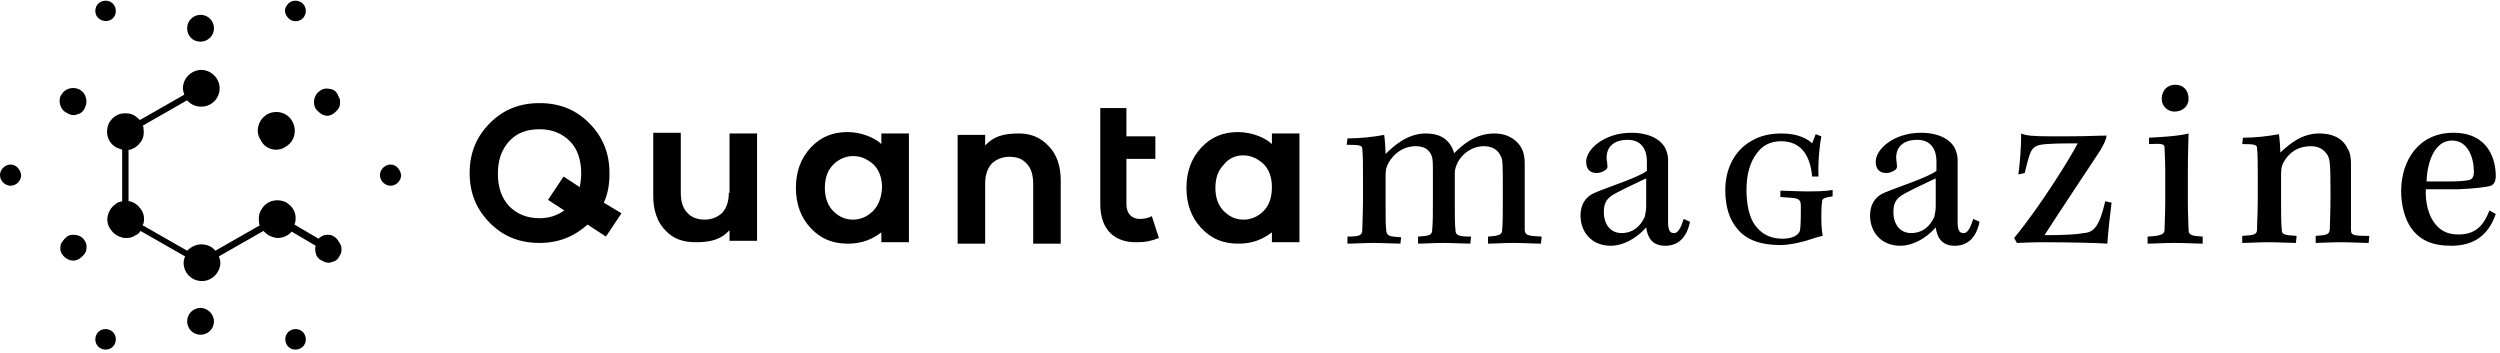
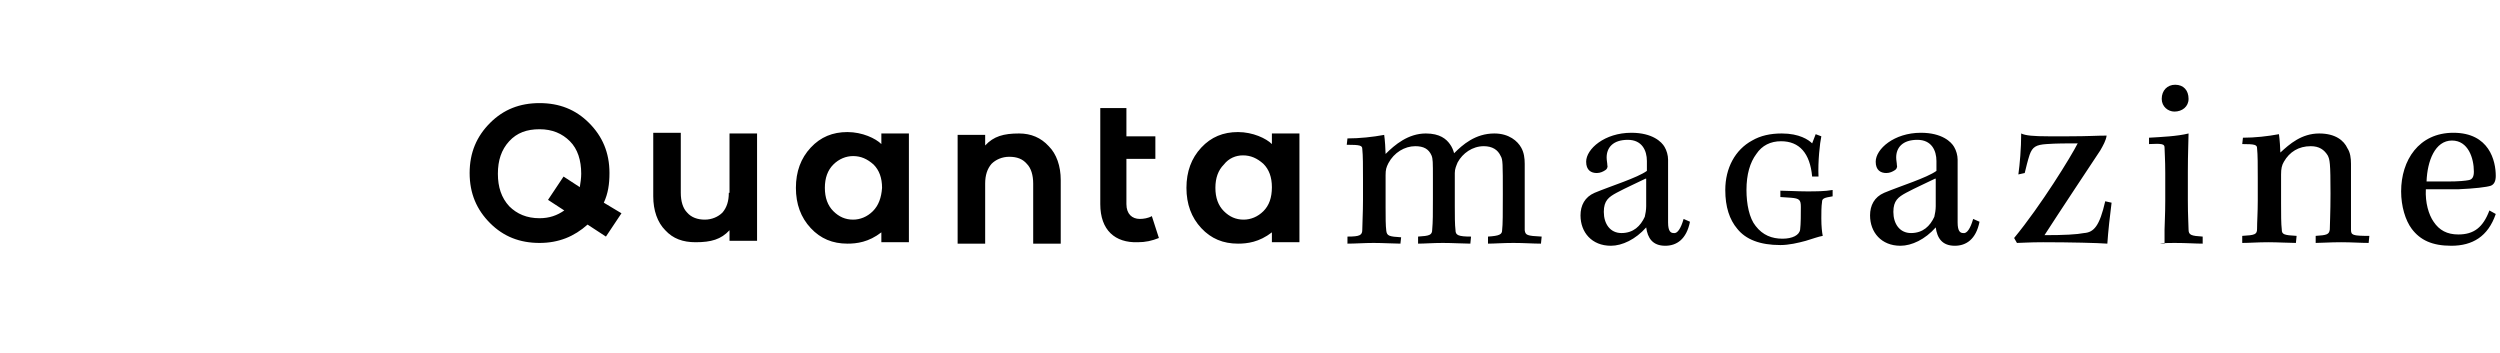
<svg xmlns="http://www.w3.org/2000/svg" width="354" height="50" viewBox="0 0 354 50" fill="none">
  <g clip-path="url(#clip0_2990_3801)">
-     <path d="M28.4 5.9C29.4 5.9 30.3 5.1 30.3 4C30.3 3 29.5 2.1 28.4 2.1C27.4 2.1 26.5 2.9 26.5 4C26.5 5.1 27.3 5.9 28.4 5.9ZM28.4 43.6C27.4 43.6 26.5 44.4 26.5 45.5C26.5 46.5 27.3 47.4 28.4 47.4C29.4 47.4 30.3 46.6 30.3 45.5C30.3 44.5 29.4 43.6 28.4 43.6ZM10.9 33.3C10.4 33.2 9.9 33.2 9.5 33.5C9.1 33.8 8.8 34.2 8.6 34.6C8.5 35.1 8.5 35.6 8.8 36C9.2 36.6 9.8 36.9 10.4 36.9C10.7 36.9 11 36.8 11.3 36.6C11.7 36.3 12.1 35.9 12.2 35.5C12.3 35 12.3 34.5 12 34.1C11.8 33.7 11.4 33.4 10.9 33.3ZM46.8 12.6C46.3 12.5 45.8 12.5 45.4 12.8C44.5 13.3 44.2 14.5 44.7 15.4C45 15.8 45.4 16.1 45.8 16.3C46 16.3 46.1 16.4 46.3 16.4C46.6 16.4 46.9 16.3 47.2 16.1C47.6 15.8 48 15.4 48.1 15C48.2 14.5 48.2 14 47.9 13.6C47.7 13 47.3 12.7 46.8 12.6ZM47.3 33.5C46.9 33.2 46.4 33.2 45.9 33.3C45.6 33.4 45.3 33.6 45.1 33.8L41.7 31.8C41.9 31.3 41.9 30.8 41.8 30.3C41.6 29.6 41.2 29.1 40.6 28.7C39.3 28 37.7 28.4 37 29.7C36.6 30.3 36.6 31 36.7 31.7C36.7 31.8 36.7 31.8 36.8 31.9L30.5 35.5C30 34.9 29.3 34.6 28.5 34.6C27.7 34.6 27 35 26.5 35.5L20.2 31.9C20.2 31.8 20.2 31.8 20.3 31.7C20.5 31 20.4 30.3 20 29.7C19.6 29.1 19.1 28.7 18.4 28.5C18.3 28.5 18.3 28.5 18.2 28.5V21.2C18.3 21.2 18.3 21.2 18.4 21.2C19.1 21 19.6 20.6 20 20C20.4 19.4 20.4 18.7 20.3 18C20.3 17.9 20.3 17.9 20.2 17.8L26.5 14.2C27 14.8 27.7 15.1 28.5 15.1C30 15.1 31.1 13.9 31.1 12.5C31.1 11.1 29.9 9.9 28.5 9.9C27.1 9.9 25.9 11.1 25.9 12.5C25.9 12.8 26 13.1 26.1 13.4L19.8 17C19.6 16.8 19.4 16.6 19.1 16.4C18.5 16 17.8 16 17.1 16.1C16.4 16.3 15.9 16.7 15.5 17.3C14.8 18.6 15.2 20.2 16.5 20.9C16.8 21 17 21.1 17.3 21.2V28.5C17 28.6 16.7 28.6 16.5 28.8C15.9 29.2 15.5 29.7 15.3 30.4C15.1 31.1 15.2 31.8 15.6 32.4C16 33 16.5 33.4 17.2 33.6C17.4 33.7 17.7 33.7 17.9 33.7C18.4 33.7 18.8 33.6 19.2 33.3C19.5 33.2 19.7 33 19.9 32.7L26.2 36.3C26.1 36.6 26 36.9 26 37.2C26 38.7 27.2 39.8 28.6 39.8C30 39.8 31.2 38.6 31.2 37.2C31.2 36.9 31.1 36.6 31 36.3L37.3 32.7C37.5 32.9 37.7 33.1 38 33.3C38.4 33.5 38.9 33.7 39.3 33.7C40 33.7 40.8 33.4 41.3 32.8L44.7 34.8C44.6 35.1 44.6 35.4 44.7 35.8C44.8 36.3 45.1 36.7 45.6 36.9C45.9 37.1 46.2 37.2 46.5 37.2C46.7 37.2 46.8 37.2 47 37.1C47.5 37 47.9 36.7 48.1 36.2C48.4 35.8 48.4 35.3 48.3 34.8C48 34.2 47.7 33.7 47.3 33.5ZM9.5 16C9.8 16.2 10.1 16.3 10.4 16.3C10.6 16.3 10.7 16.3 10.9 16.2C11.4 16.1 11.8 15.8 12 15.3C12.5 14.4 12.2 13.2 11.3 12.7C10.4 12.2 9.2 12.5 8.7 13.4C8.4 13.8 8.4 14.3 8.5 14.8C8.7 15.4 9 15.8 9.5 16ZM15.7 2.8C16.4 2.4 16.6 1.5 16.2 0.8C15.8 0.1 14.9 -0.1 14.2 0.3C13.5 0.7 13.3 1.6 13.7 2.3C14.1 2.9 15 3.2 15.7 2.8ZM41.1 46.8C40.4 47.2 40.2 48.1 40.6 48.8C41 49.5 41.9 49.7 42.6 49.3C43.3 48.9 43.5 48 43.1 47.3C42.7 46.6 41.8 46.4 41.1 46.8ZM15.7 46.8C15 46.4 14.1 46.6 13.7 47.3C13.3 48 13.5 48.9 14.2 49.3C14.9 49.7 15.8 49.5 16.2 48.8C16.6 48.1 16.4 47.2 15.7 46.8ZM41.1 2.8C41.8 3.2 42.7 3 43.1 2.3C43.5 1.6 43.3 0.7 42.6 0.3C41.9 -0.1 41 0.1 40.6 0.8C40.1 1.4 40.4 2.3 41.1 2.8ZM55.3 23.3C54.5 23.3 53.8 24 53.8 24.8C53.8 25.6 54.5 26.3 55.3 26.3C56.1 26.3 56.8 25.6 56.8 24.8C56.7 24 56.1 23.3 55.3 23.3ZM1.5 23.3C0.7 23.3 0 24 0 24.8C0 25.6 0.7 26.3 1.5 26.3C2.3 26.3 3 25.6 3 24.8C2.9 24 2.3 23.3 1.5 23.3ZM39.1 21.2C39.5 21.2 40 21.1 40.4 20.8C41.7 20.1 42.1 18.5 41.4 17.2C40.7 15.9 39.1 15.5 37.8 16.2C37.2 16.6 36.8 17.1 36.6 17.8C36.4 18.5 36.5 19.2 36.9 19.8C37.3 20.7 38.2 21.2 39.1 21.2Z" fill="black" />
    <path d="M309.9 14C309.9 15.1 309 15.8 307.9 15.8C307 15.8 306.1 15.1 306.1 14C306.1 12.8 306.9 12 308 12C309.2 12 309.9 12.8 309.9 14ZM85.5 28.7C86.1 27.4 86.3 26.1 86.3 24.5C86.3 21.6 85.3 19.3 83.4 17.4C81.5 15.5 79.2 14.6 76.4 14.6C73.6 14.6 71.3 15.5 69.4 17.4C67.5 19.3 66.5 21.6 66.5 24.5C66.5 27.4 67.5 29.7 69.4 31.6C71.3 33.5 73.6 34.4 76.4 34.4C79.1 34.4 81.3 33.5 83.2 31.8L85.8 33.5L88 30.2L85.5 28.7ZM82.1 26.5L79.8 25L77.6 28.3L79.9 29.8C78.9 30.5 77.8 30.9 76.4 30.9C74.6 30.9 73.2 30.3 72.1 29.2C71 28 70.5 26.5 70.5 24.6C70.5 22.7 71 21.2 72.1 20C73.2 18.8 74.6 18.3 76.4 18.3C78.2 18.3 79.6 18.9 80.7 20C81.8 21.1 82.3 22.7 82.3 24.6C82.3 25.2 82.2 25.9 82.1 26.5ZM103.2 27.3C103.2 28.5 102.9 29.4 102.3 30.1C101.7 30.7 100.8 31.1 99.8 31.1C98.8 31.1 97.9 30.8 97.3 30.1C96.7 29.5 96.4 28.5 96.4 27.3V18.8H92.5V27.8C92.5 29.8 93.1 31.5 94.2 32.6C95.3 33.8 96.7 34.3 98.5 34.3C100.7 34.3 102.1 33.9 103.3 32.6V34.1H107.2V18.9H103.3V27.3H103.2ZM144.3 18.9C142.1 18.9 140.7 19.3 139.5 20.6V19.1H135.6V34.5H139.5V26C139.5 24.8 139.8 23.9 140.4 23.2C141 22.6 141.9 22.2 142.9 22.2C144 22.2 144.8 22.5 145.4 23.2C146 23.8 146.3 24.8 146.3 26V34.5H150.2V25.5C150.2 23.5 149.6 21.8 148.5 20.7C147.4 19.5 146 18.9 144.3 18.9ZM124.8 18.9V20.4C124 19.6 122.1 18.7 120 18.7C117.9 18.7 116.2 19.4 114.8 20.9C113.4 22.4 112.7 24.3 112.7 26.6C112.7 28.9 113.4 30.8 114.8 32.3C116.2 33.8 117.9 34.5 120 34.5C121.3 34.5 123 34.3 124.8 32.9V34.3H128.7V18.9H124.8ZM123.6 29.9C122.8 30.7 121.8 31.1 120.8 31.1C119.7 31.1 118.8 30.7 118 29.9C117.2 29.1 116.8 28 116.8 26.6C116.8 25.2 117.2 24.1 118 23.3C118.8 22.5 119.8 22.1 120.8 22.1C121.9 22.1 122.8 22.5 123.7 23.3C124.5 24.1 124.9 25.2 124.9 26.6C124.8 28 124.4 29.1 123.6 29.9ZM180.1 18.9V20.4C179.3 19.6 177.4 18.7 175.3 18.7C173.2 18.7 171.5 19.4 170.1 20.9C168.7 22.4 168 24.3 168 26.6C168 28.9 168.7 30.8 170.1 32.3C171.5 33.8 173.2 34.5 175.3 34.5C176.6 34.5 178.3 34.3 180.1 32.9V34.3H184V18.9H180.1ZM178.9 29.9C178.1 30.7 177.1 31.1 176.1 31.1C175 31.1 174.1 30.7 173.3 29.9C172.5 29.1 172.1 28 172.1 26.6C172.1 25.2 172.5 24.1 173.3 23.3C174 22.4 175 22 176 22C177.1 22 178 22.4 178.9 23.2C179.7 24 180.1 25.1 180.1 26.5C180.1 28 179.7 29.1 178.9 29.9ZM161.4 31C160.3 31 159.5 30.3 159.5 28.9V22.5H163.6V19.3H159.5V15.3H155.8V19.3V22.5V28.9C155.8 32.6 157.9 34.4 161.1 34.3C162.2 34.3 163.1 34.1 164.1 33.7L163.1 30.6C162.6 30.9 161.9 31 161.4 31Z" fill="black" />
-     <path d="M218.3 33.5L218.2 34.5C217.1 34.5 215.8 34.4 214.3 34.4C212.8 34.4 211.6 34.5 210.7 34.5V33.5C212.3 33.4 212.7 33.2 212.7 32.6C212.8 31.8 212.8 30.2 212.8 27.5C212.8 23.1 212.8 22.6 212.5 22.1C212.1 21.2 211.3 20.7 210.1 20.7C208.5 20.7 207.1 21.7 206.4 23C206.2 23.5 206 23.9 206 24.5V29.2C206 30.5 206 31.8 206.1 32.6C206.1 33.3 206.5 33.5 208.3 33.5L208.2 34.5C207.3 34.5 205.7 34.4 204.3 34.4C202.9 34.4 201.7 34.5 200.8 34.5V33.5C202.4 33.4 202.8 33.3 202.8 32.5C202.9 31.4 202.9 30.3 202.9 28.1V25.3C202.9 22.9 202.9 22.5 202.7 22C202.3 21.1 201.6 20.7 200.4 20.7C198.9 20.7 197.4 21.6 196.6 23.1C196.3 23.7 196.2 24 196.2 24.8V29.4C196.2 30.8 196.2 31.9 196.3 32.7C196.4 33.4 196.7 33.5 198.4 33.6L198.3 34.5C197.5 34.5 195.8 34.4 194.5 34.4C193.2 34.4 191.9 34.5 190.8 34.5V33.5C192.6 33.5 192.9 33.3 192.9 32.5C192.9 31.6 193 30.2 193 28.3V25.4C193 23.5 193 22 192.9 21.1C192.9 20.6 192.6 20.5 190.7 20.5L190.8 19.6C192.5 19.6 194.4 19.4 196 19.1C196.1 19.7 196.2 21.3 196.2 21.8C197.5 20.5 199.4 18.9 201.9 18.9C203.9 18.9 204.8 19.7 205.3 20.4C205.6 20.8 205.8 21.3 205.9 21.7C207.1 20.5 208.9 18.9 211.6 18.9C213.7 18.9 214.9 20 215.4 20.9C215.8 21.6 215.9 22.4 215.9 23.2V32.6C216 33.3 216.2 33.4 218.3 33.5ZM238.4 31L239.3 31.4C238.8 33.9 237.4 34.8 235.8 34.8C234 34.8 233.3 33.7 233.1 32.2C231.6 33.9 229.7 34.8 228.1 34.8C225.4 34.8 223.8 32.9 223.8 30.5C223.8 29.1 224.4 27.9 225.8 27.3C228.2 26.3 231.8 25.2 233.2 24.2V22.8C233.2 21.3 232.5 19.8 230.5 19.8C228.4 19.8 227.5 20.9 227.5 22.3C227.5 22.7 227.6 23.1 227.6 23.4C227.7 23.7 227.5 24 227.3 24.1C227 24.3 226.6 24.5 226.1 24.5C225.3 24.5 224.6 24.1 224.6 22.9C224.6 21.1 227.2 18.8 231 18.8C234 18.8 235.3 20.1 235.7 20.8C236 21.3 236.2 22 236.2 22.6V31.5C236.2 32.8 236.6 33 237 33C237.5 33.1 238 32.4 238.4 31ZM233 25.3C232 25.8 230.2 26.6 228.9 27.3C227.8 27.9 227.1 28.4 227.1 30C227.1 31.7 228 33 229.6 33C231.3 33 232.3 32 232.9 30.7C233 30.3 233.1 29.7 233.1 29.2V25.3H233ZM255.8 27.1C254.5 27.1 253 27 252.1 27V27.9L253.6 28C254.8 28.1 255 28.3 255 29.3C255 30.3 255 31.7 254.9 32.5C254.8 33.3 253.8 33.8 252.4 33.8C250.9 33.8 249.6 33.3 248.6 32C247.7 30.9 247.3 28.9 247.3 26.9C247.3 24.7 247.8 23 248.7 21.8C249.5 20.6 250.7 20 252.2 20C254.8 20 256.3 21.7 256.6 25H257.5C257.4 22.9 257.7 20.2 257.9 19.3L257.1 19L256.6 20.3C256.1 19.8 254.8 18.9 252.3 18.9C250.7 18.9 249.3 19.2 248.1 19.9C245.7 21.2 244.3 23.8 244.3 26.9C244.3 29.3 244.9 31.1 246 32.4C247.2 33.9 249.2 34.7 252.1 34.7C253.3 34.7 254.6 34.4 255.7 34.1C256.7 33.8 257.5 33.5 258.1 33.4C258 32.9 257.9 32.1 257.9 30.9C257.9 30.2 257.9 29.2 258 28.6C258 28.1 258.3 28 259.5 27.8V26.9C258.4 27.1 257.1 27.1 255.8 27.1ZM279.4 31L280.3 31.4C279.8 33.9 278.4 34.8 276.8 34.8C275 34.8 274.3 33.7 274.1 32.2C272.6 33.9 270.7 34.8 269.1 34.8C266.4 34.8 264.8 32.9 264.8 30.5C264.8 29.1 265.4 27.9 266.8 27.3C269.2 26.3 272.8 25.2 274.2 24.2V22.8C274.2 21.3 273.5 19.8 271.5 19.8C269.4 19.8 268.5 20.9 268.5 22.3C268.5 22.7 268.6 23.1 268.6 23.4C268.7 23.7 268.5 24 268.3 24.1C268 24.3 267.6 24.5 267.1 24.5C266.3 24.5 265.6 24.1 265.6 22.9C265.6 21.1 268.2 18.8 272 18.8C275 18.8 276.3 20.1 276.7 20.8C277 21.3 277.2 22 277.2 22.6V31.5C277.2 32.8 277.6 33 278 33C278.5 33.1 279 32.4 279.4 31ZM274 25.3C273 25.8 271.2 26.6 269.9 27.3C268.8 27.9 268.1 28.4 268.1 30C268.1 31.7 269 33 270.6 33C272.3 33 273.3 32 273.9 30.7C274 30.3 274.1 29.7 274.1 29.2V25.3H274ZM295.1 33C294.1 33.2 292.3 33.3 289.5 33.3C291.3 30.5 296.6 22.5 297.4 21.3C297.8 20.6 298.2 19.9 298.3 19.2C296.9 19.2 295.7 19.3 293 19.3H290C288 19.3 286.8 19.2 286.2 18.9C286.2 21 286 23.3 285.8 24.7L286.7 24.5C286.9 23.7 287.1 22.8 287.4 21.9C287.8 20.8 288.3 20.5 289.8 20.4C291.2 20.3 292.7 20.3 294.2 20.3C293.3 22.1 289 29.1 285.2 33.7L285.6 34.4C286.2 34.4 287.3 34.3 289.3 34.3C293.1 34.3 297.1 34.4 298.4 34.5C298.5 32.9 298.8 30.2 299 28.7L298.1 28.5C297.3 32 296.5 32.9 295.1 33ZM309.9 32.5C309.9 31.8 309.8 30.6 309.8 28.4V24.3C309.8 21.7 309.9 19.7 309.9 18.9C308.3 19.3 306 19.4 304.3 19.5V20.4C306.2 20.3 306.5 20.4 306.5 20.9C306.5 21.4 306.6 22.6 306.6 24.5V28.4C306.6 30.4 306.5 31.9 306.5 32.5C306.5 33.1 306.2 33.4 304.1 33.5V34.5C305.2 34.5 306.2 34.4 307.9 34.4C309.6 34.4 310.9 34.5 311.9 34.5V33.5C310.3 33.4 309.9 33.3 309.9 32.5ZM332.9 32.5V23.2C332.9 22.4 332.8 21.6 332.4 21C331.9 19.9 330.7 18.9 328.4 18.9C325.9 18.9 324.2 20.4 322.9 21.6C322.9 21.1 322.8 19.7 322.7 19C321.1 19.3 319.3 19.5 317.6 19.5L317.5 20.4C319.3 20.4 319.6 20.5 319.6 21C319.7 21.9 319.7 23.4 319.7 25.3V28.4C319.7 30.1 319.6 31.4 319.6 32.4C319.6 33.2 319.3 33.3 317.5 33.4V34.4C318.5 34.4 319.7 34.3 321.2 34.3C322.5 34.3 324.2 34.4 325.1 34.4L325.2 33.4C323.4 33.3 323.1 33.2 323.1 32.5C323 31.7 323 30.3 323 28.8V24.7C323 23.9 323.1 23.4 323.4 22.9C324.2 21.5 325.5 20.7 327.2 20.7C328.4 20.7 329.1 21.2 329.6 22C329.9 22.6 330 23 330 27.4C330 30.2 329.9 31.8 329.9 32.5C329.8 33.2 329.5 33.3 327.9 33.4V34.4C328.7 34.4 329.9 34.3 331.5 34.3C333 34.3 334.3 34.4 335.4 34.4L335.5 33.4C333.1 33.4 332.9 33.3 332.9 32.5ZM352.5 29.8L353.4 30.3C352.3 33.5 350.1 34.8 347.1 34.8C344.4 34.8 342.7 34 341.5 32.4C340.6 31.2 340 29.2 340 27.1C340 22.7 342.5 18.8 347.4 18.8C352.5 18.8 353.4 22.8 353.4 24.9C353.4 25.6 353.2 26.1 352.7 26.3C352.1 26.5 350.4 26.7 348.1 26.8C346.9 26.8 345 26.8 343.5 26.8C343.4 28.7 343.9 30.4 344.6 31.4C345.4 32.6 346.5 33.2 348.1 33.2C350.3 33.2 351.6 32.2 352.5 29.8ZM343.6 25.7H346.5C348.2 25.7 349.1 25.6 349.6 25.5C350.1 25.4 350.3 25 350.3 24.3C350.3 22.4 349.5 19.9 347.2 19.9C344.8 19.9 343.7 22.8 343.6 25.7Z" fill="black" />
+     <path d="M218.3 33.5L218.2 34.5C217.1 34.5 215.8 34.4 214.3 34.4C212.8 34.4 211.6 34.5 210.7 34.5V33.5C212.3 33.4 212.7 33.2 212.7 32.6C212.8 31.8 212.8 30.2 212.8 27.5C212.8 23.1 212.8 22.6 212.5 22.1C212.1 21.2 211.3 20.7 210.1 20.7C208.5 20.7 207.1 21.7 206.4 23C206.2 23.5 206 23.9 206 24.5V29.2C206 30.5 206 31.8 206.1 32.6C206.1 33.3 206.5 33.5 208.3 33.5L208.2 34.5C207.3 34.5 205.7 34.4 204.3 34.4C202.9 34.4 201.7 34.5 200.8 34.5V33.5C202.4 33.4 202.8 33.3 202.8 32.5C202.9 31.4 202.9 30.3 202.9 28.1V25.3C202.9 22.9 202.9 22.5 202.7 22C202.3 21.1 201.6 20.7 200.4 20.7C198.9 20.7 197.4 21.6 196.6 23.1C196.3 23.7 196.2 24 196.2 24.8V29.4C196.2 30.8 196.2 31.9 196.3 32.7C196.4 33.4 196.7 33.5 198.4 33.6L198.3 34.5C197.5 34.5 195.8 34.4 194.5 34.4C193.2 34.4 191.9 34.5 190.8 34.5V33.5C192.6 33.5 192.9 33.3 192.9 32.5C192.9 31.6 193 30.2 193 28.3V25.4C193 23.5 193 22 192.9 21.1C192.9 20.6 192.6 20.5 190.7 20.5L190.8 19.6C192.5 19.6 194.4 19.4 196 19.1C196.1 19.7 196.2 21.3 196.2 21.8C197.5 20.5 199.4 18.9 201.9 18.9C203.9 18.9 204.8 19.7 205.3 20.4C205.6 20.8 205.8 21.3 205.9 21.7C207.1 20.5 208.9 18.9 211.6 18.9C213.7 18.9 214.9 20 215.4 20.9C215.8 21.6 215.9 22.4 215.9 23.2V32.6C216 33.3 216.2 33.4 218.3 33.5ZM238.4 31L239.3 31.4C238.8 33.9 237.4 34.8 235.8 34.8C234 34.8 233.3 33.7 233.1 32.2C231.6 33.9 229.7 34.8 228.1 34.8C225.4 34.8 223.8 32.9 223.8 30.5C223.8 29.1 224.4 27.9 225.8 27.3C228.2 26.3 231.8 25.2 233.2 24.2V22.8C233.2 21.3 232.5 19.8 230.5 19.8C228.4 19.8 227.5 20.9 227.5 22.3C227.5 22.7 227.6 23.1 227.6 23.4C227.7 23.7 227.5 24 227.3 24.1C227 24.3 226.6 24.5 226.1 24.5C225.3 24.5 224.6 24.1 224.6 22.9C224.6 21.1 227.2 18.8 231 18.8C234 18.8 235.3 20.1 235.7 20.8C236 21.3 236.2 22 236.2 22.6V31.5C236.2 32.8 236.6 33 237 33C237.5 33.1 238 32.4 238.4 31ZM233 25.3C232 25.8 230.2 26.6 228.9 27.3C227.8 27.9 227.1 28.4 227.1 30C227.1 31.7 228 33 229.6 33C231.3 33 232.3 32 232.9 30.7C233 30.3 233.1 29.7 233.1 29.2V25.3H233ZM255.8 27.1C254.5 27.1 253 27 252.1 27V27.9L253.6 28C254.8 28.1 255 28.3 255 29.3C255 30.3 255 31.7 254.9 32.5C254.8 33.3 253.8 33.8 252.4 33.8C250.9 33.8 249.6 33.3 248.6 32C247.7 30.9 247.3 28.9 247.3 26.9C247.3 24.7 247.8 23 248.7 21.8C249.5 20.6 250.7 20 252.2 20C254.8 20 256.3 21.7 256.6 25H257.5C257.4 22.9 257.7 20.2 257.9 19.3L257.1 19L256.6 20.3C256.1 19.8 254.8 18.9 252.3 18.9C250.7 18.9 249.3 19.2 248.1 19.9C245.7 21.2 244.3 23.8 244.3 26.9C244.3 29.3 244.9 31.1 246 32.4C247.2 33.9 249.2 34.7 252.1 34.7C253.3 34.7 254.6 34.4 255.7 34.1C256.7 33.8 257.5 33.5 258.1 33.4C258 32.9 257.9 32.1 257.9 30.9C257.9 30.2 257.9 29.2 258 28.6C258 28.1 258.3 28 259.5 27.8V26.9C258.4 27.1 257.1 27.1 255.8 27.1ZM279.4 31L280.3 31.4C279.8 33.9 278.4 34.8 276.8 34.8C275 34.8 274.3 33.7 274.1 32.2C272.6 33.9 270.7 34.8 269.1 34.8C266.4 34.8 264.8 32.9 264.8 30.5C264.8 29.1 265.4 27.9 266.8 27.3C269.2 26.3 272.8 25.2 274.2 24.2V22.8C274.2 21.3 273.5 19.8 271.5 19.8C269.4 19.8 268.5 20.9 268.5 22.3C268.5 22.7 268.6 23.1 268.6 23.4C268.7 23.7 268.5 24 268.3 24.1C268 24.3 267.6 24.5 267.1 24.5C266.3 24.5 265.6 24.1 265.6 22.9C265.6 21.1 268.2 18.8 272 18.8C275 18.8 276.3 20.1 276.7 20.8C277 21.3 277.2 22 277.2 22.6V31.5C277.2 32.8 277.6 33 278 33C278.5 33.1 279 32.4 279.4 31ZM274 25.3C273 25.8 271.2 26.6 269.9 27.3C268.8 27.9 268.1 28.4 268.1 30C268.1 31.7 269 33 270.6 33C272.3 33 273.3 32 273.9 30.7C274 30.3 274.1 29.7 274.1 29.2V25.3H274ZM295.1 33C294.1 33.2 292.3 33.3 289.5 33.3C291.3 30.5 296.6 22.5 297.4 21.3C297.8 20.6 298.2 19.9 298.3 19.2C296.9 19.2 295.7 19.3 293 19.3H290C288 19.3 286.8 19.2 286.2 18.9C286.2 21 286 23.3 285.8 24.7L286.7 24.5C286.9 23.7 287.1 22.8 287.4 21.9C287.8 20.8 288.3 20.5 289.8 20.4C291.2 20.3 292.7 20.3 294.2 20.3C293.3 22.1 289 29.1 285.2 33.7L285.6 34.4C286.2 34.4 287.3 34.3 289.3 34.3C293.1 34.3 297.1 34.4 298.4 34.5C298.5 32.9 298.8 30.2 299 28.7L298.1 28.5C297.3 32 296.5 32.9 295.1 33ZM309.9 32.5C309.9 31.8 309.8 30.6 309.8 28.4V24.3C309.8 21.7 309.9 19.7 309.9 18.9C308.3 19.3 306 19.4 304.3 19.5V20.4C306.2 20.3 306.5 20.4 306.5 20.9C306.5 21.4 306.6 22.6 306.6 24.5V28.4C306.6 30.4 306.5 31.9 306.5 32.5V34.5C305.2 34.5 306.2 34.4 307.9 34.4C309.6 34.4 310.9 34.5 311.9 34.5V33.5C310.3 33.4 309.9 33.3 309.9 32.5ZM332.9 32.5V23.2C332.9 22.4 332.8 21.6 332.4 21C331.9 19.9 330.7 18.9 328.4 18.9C325.9 18.9 324.2 20.4 322.9 21.6C322.9 21.1 322.8 19.7 322.7 19C321.1 19.3 319.3 19.5 317.6 19.5L317.5 20.4C319.3 20.4 319.6 20.5 319.6 21C319.7 21.9 319.7 23.4 319.7 25.3V28.4C319.7 30.1 319.6 31.4 319.6 32.4C319.6 33.2 319.3 33.3 317.5 33.4V34.4C318.5 34.4 319.7 34.3 321.2 34.3C322.5 34.3 324.2 34.4 325.1 34.4L325.2 33.4C323.4 33.3 323.1 33.2 323.1 32.5C323 31.7 323 30.3 323 28.8V24.7C323 23.9 323.1 23.4 323.4 22.9C324.2 21.5 325.5 20.7 327.2 20.7C328.4 20.7 329.1 21.2 329.6 22C329.9 22.6 330 23 330 27.4C330 30.2 329.9 31.8 329.9 32.5C329.8 33.2 329.5 33.3 327.9 33.4V34.4C328.7 34.4 329.9 34.3 331.5 34.3C333 34.3 334.3 34.4 335.4 34.4L335.5 33.4C333.1 33.4 332.9 33.3 332.9 32.5ZM352.5 29.8L353.4 30.3C352.3 33.5 350.1 34.8 347.1 34.8C344.4 34.8 342.7 34 341.5 32.4C340.6 31.2 340 29.2 340 27.1C340 22.7 342.5 18.8 347.4 18.8C352.5 18.8 353.4 22.8 353.4 24.9C353.4 25.6 353.2 26.1 352.7 26.3C352.1 26.5 350.4 26.7 348.1 26.8C346.9 26.8 345 26.8 343.5 26.8C343.4 28.7 343.9 30.4 344.6 31.4C345.4 32.6 346.5 33.2 348.1 33.2C350.3 33.2 351.6 32.2 352.5 29.8ZM343.6 25.7H346.5C348.2 25.7 349.1 25.6 349.6 25.5C350.1 25.4 350.3 25 350.3 24.3C350.3 22.4 349.5 19.9 347.2 19.9C344.8 19.9 343.7 22.8 343.6 25.7Z" fill="black" />
  </g>
  <defs>
    <clipPath id="clip0_2990_3801">
      <rect width="353.5" height="49.5" fill="white" />
    </clipPath>
  </defs>
</svg>